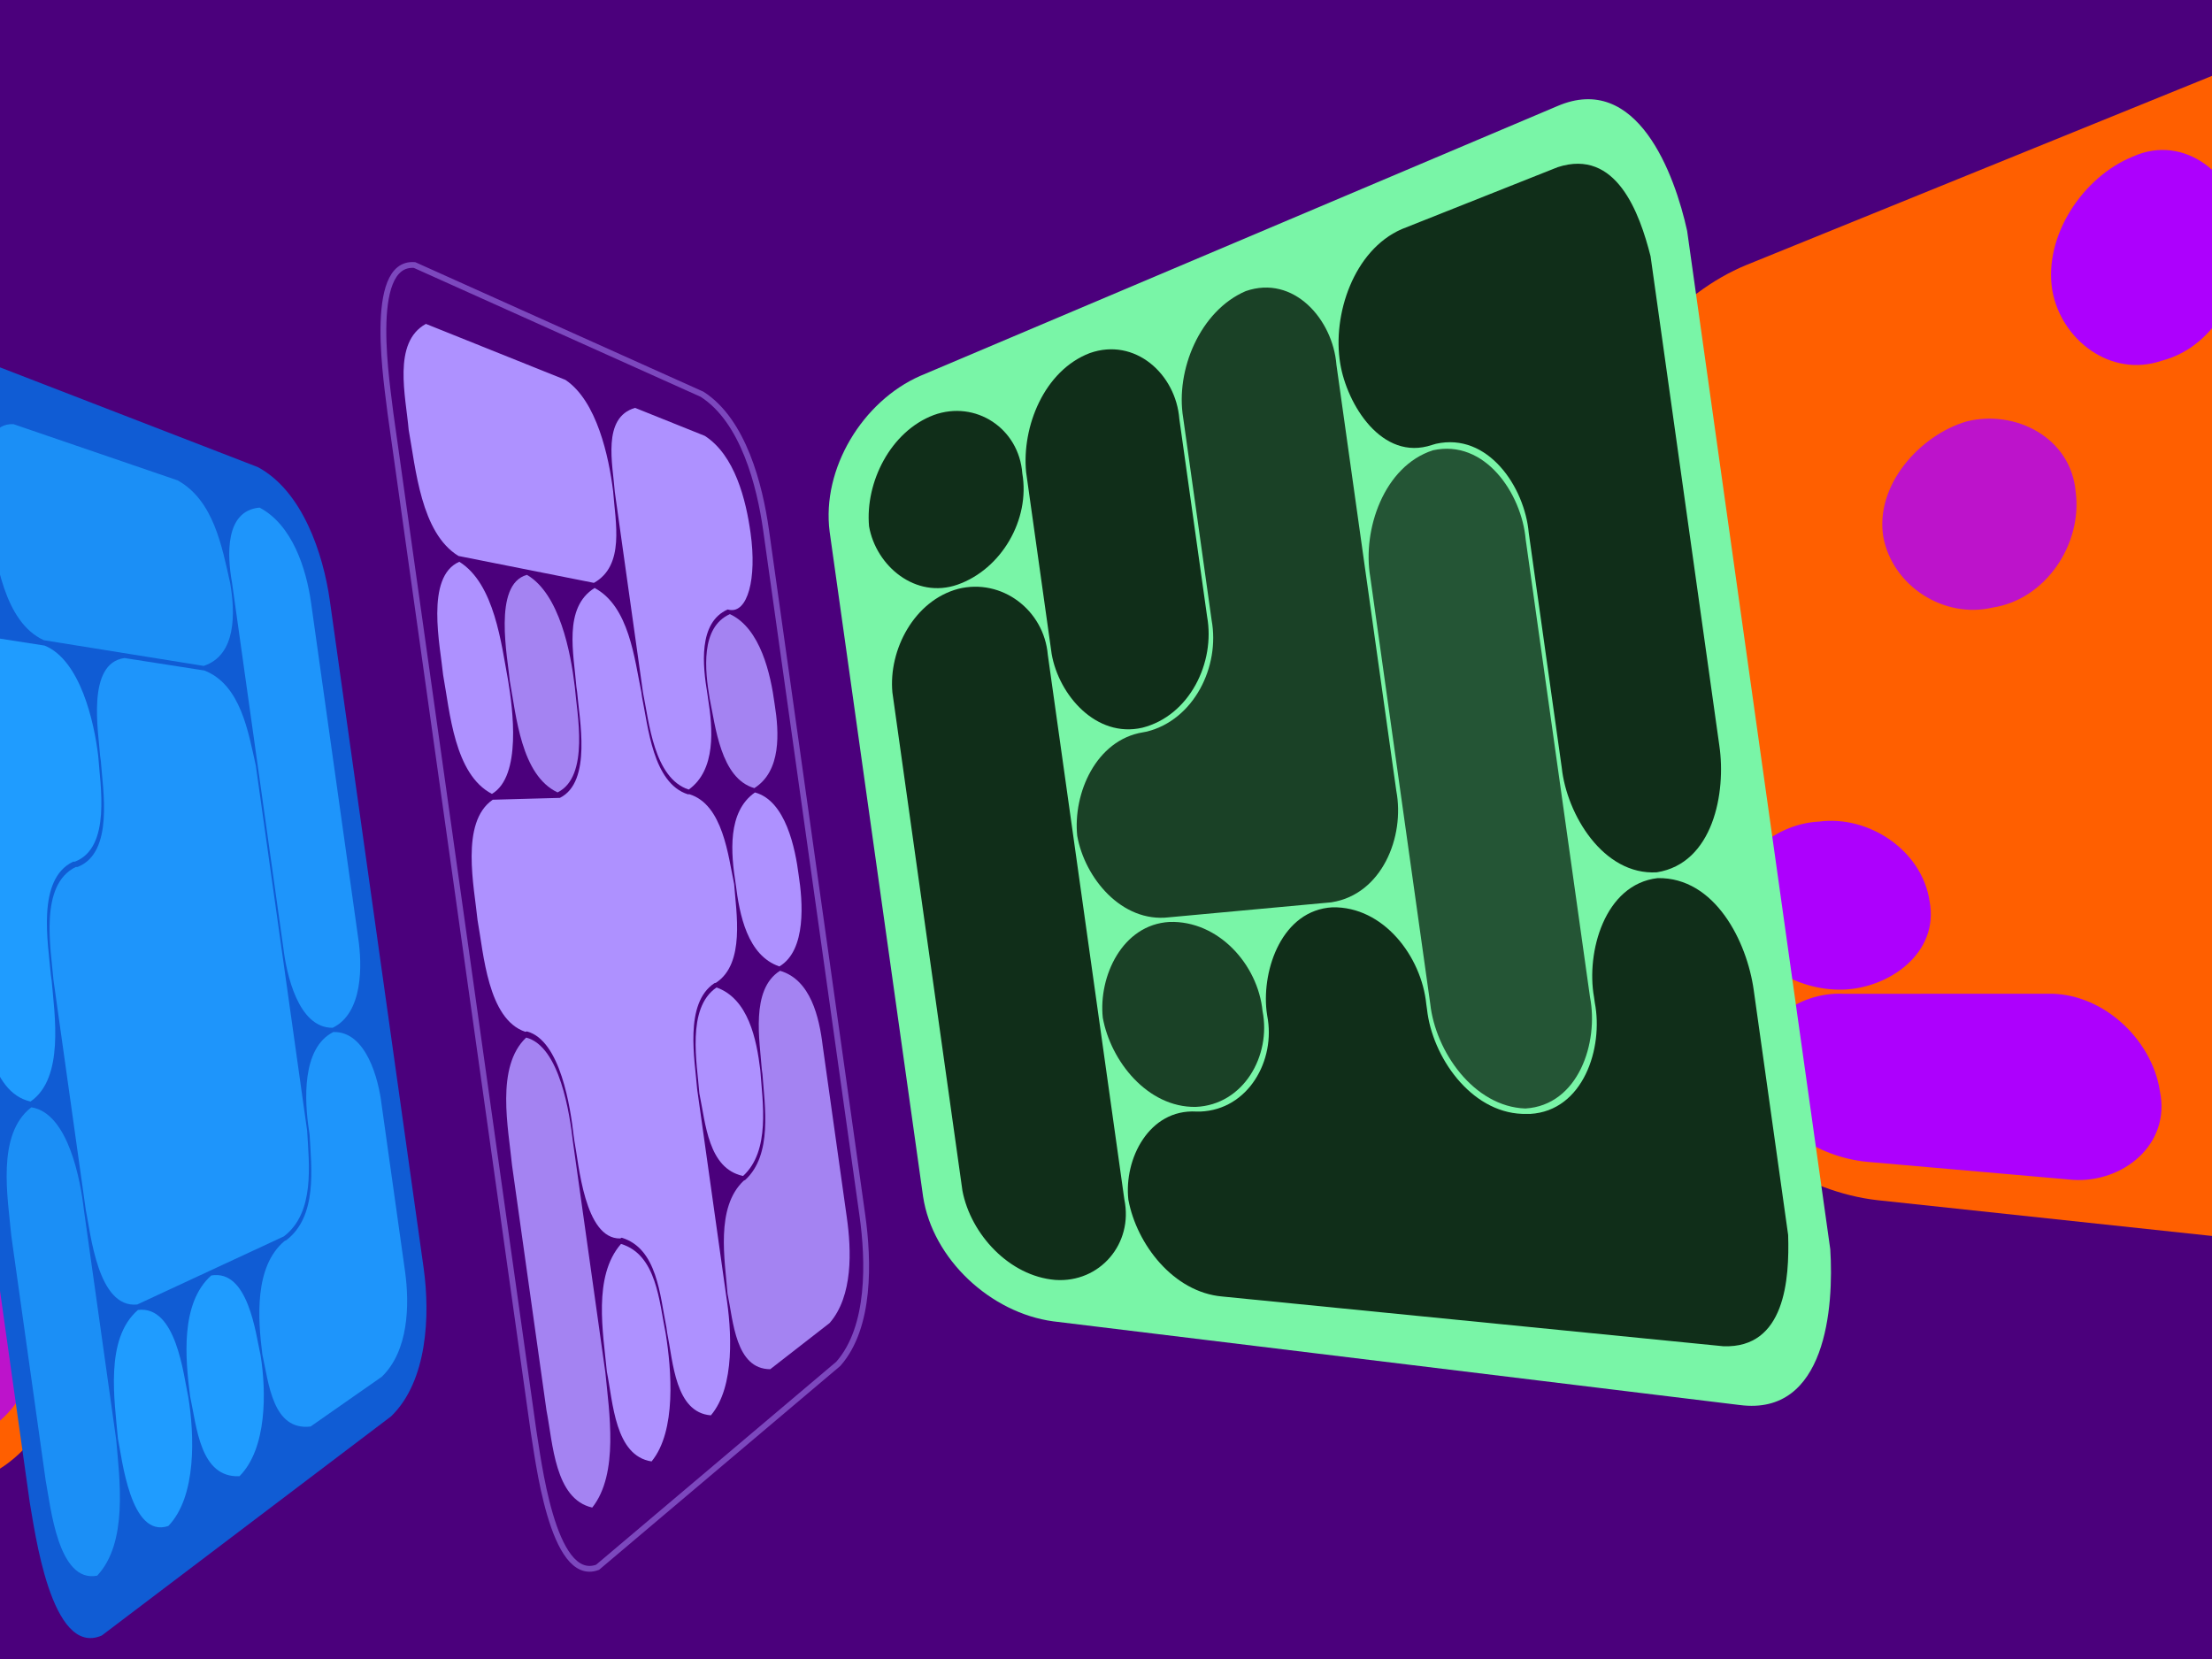
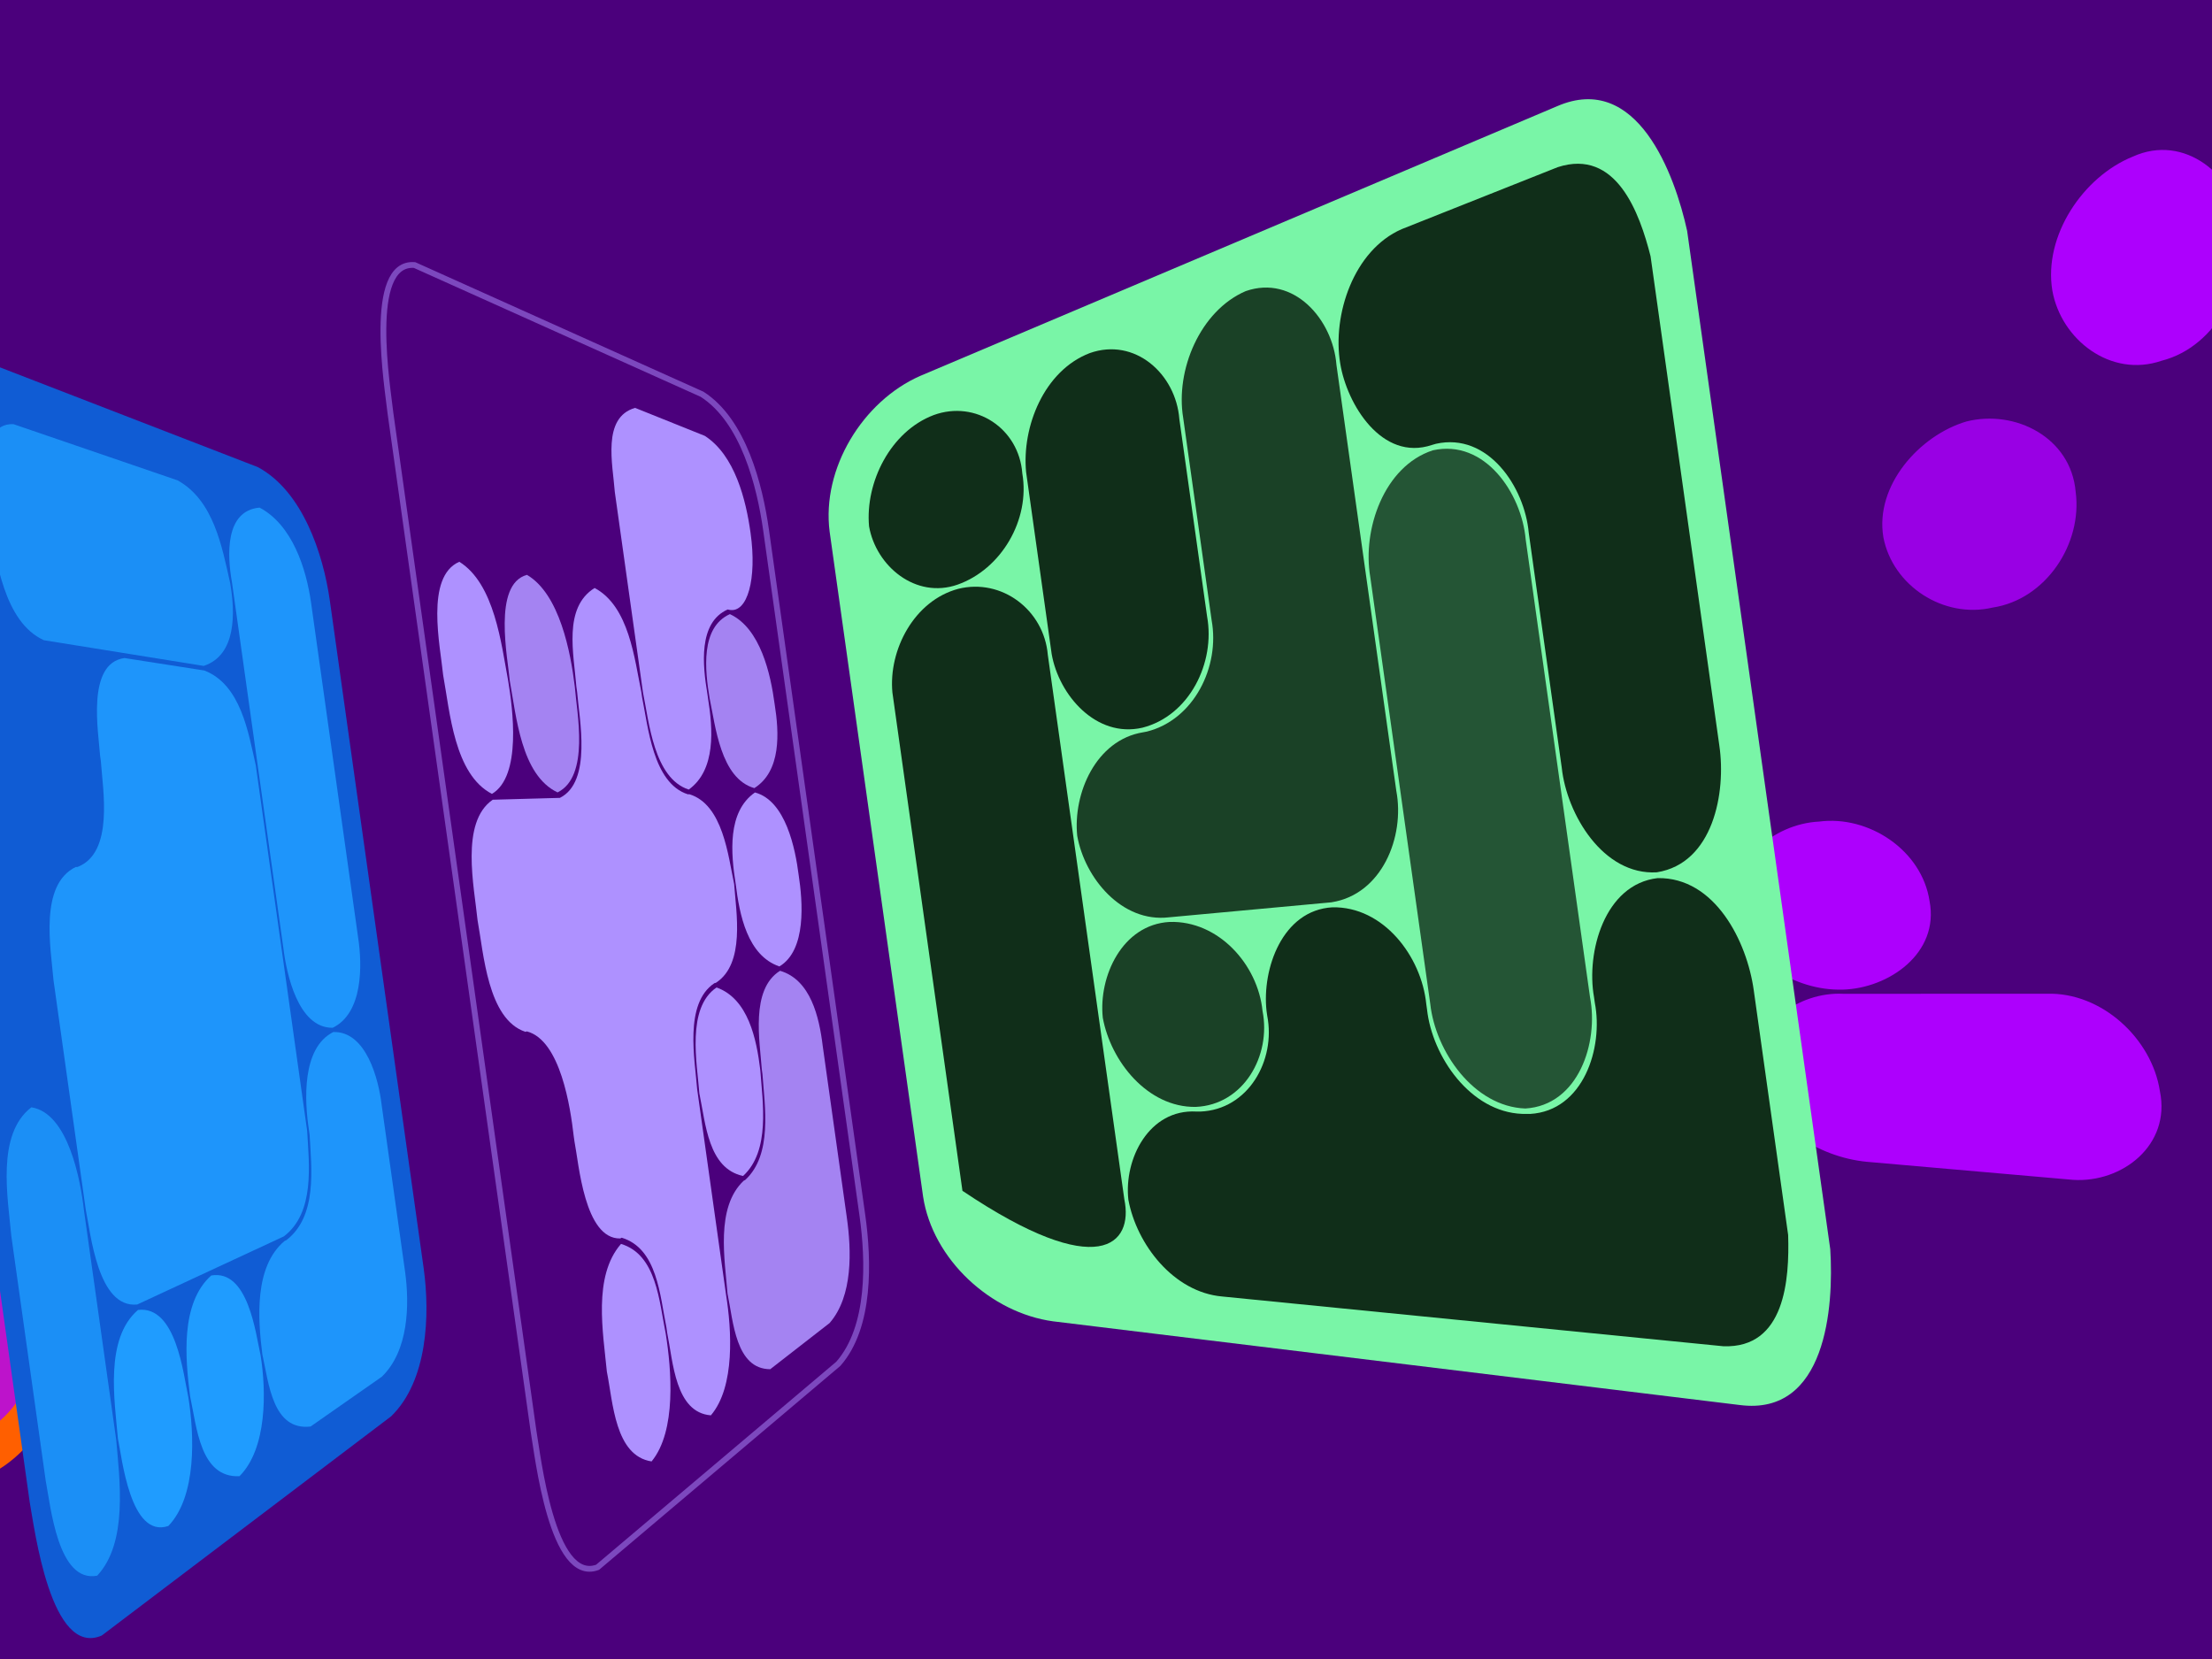
<svg xmlns="http://www.w3.org/2000/svg" width="400" height="300" viewBox="0 0 400 300" fill="none">
  <g clip-path="url(#clip0_1_4809)">
    <rect width="400" height="300" fill="#4B007C" />
-     <path d="M487.172 232.823C437.933 227.556 388.701 222.289 339.463 217.027C326.766 215.592 311.315 206.797 309.156 193.048L293.178 79.363C291.465 65.557 303.893 52.843 315.702 47.958C361.581 29.323 407.455 10.695 453.335 -7.94C469.547 -14.281 481.999 1.125 483.642 16.04C492.326 77.835 501.011 139.63 509.696 201.425C512.221 216.209 504.499 234.456 487.173 232.829L487.172 232.823Z" fill="#FF5F00" />
    <path d="M390.875 65.237C381.681 68.383 372.701 61.428 371.125 52.525C369.502 42.635 376.704 31.934 385.686 28.318C395.056 24.067 404.242 31.743 405.437 41.031C406.733 50.792 401.037 62.652 390.875 65.237Z" fill="#AD00FD" />
    <path opacity="0.8" d="M360.324 109.869C351.479 111.938 342.25 105.941 340.573 97.151C339.001 87.783 347.134 78.707 355.595 76.216C364.407 73.996 374.5 79.11 375.346 88.934C376.605 98.306 369.976 108.414 360.324 109.869Z" fill="#AD00FD" />
    <path d="M333.217 178.95C324.539 179.234 315.088 173.309 313.242 164.601C312.547 155.929 320.618 148.977 328.947 148.568C337.952 147.39 347.538 153.772 348.922 162.923C350.751 172.377 341.526 178.735 333.218 178.956L333.217 178.95Z" fill="#AD00FD" />
    <path d="M374.868 213.354C362.44 212.265 350.014 211.181 337.586 210.091C328.708 209.235 319.25 203.306 317.382 194.107C316.641 185.441 325.152 179.3 333.317 179.71C345.59 179.705 357.864 179.706 370.138 179.701C380.014 179.388 389.128 187.79 390.578 197.32C392.585 207.052 383.787 213.926 374.868 213.354Z" fill="#AD00FD" />
    <path d="M-145.628 107.337L-120.363 287.103C-118.546 296.228 -112.313 318.54 -98.157 311.75C-66.111 296.739 -34.071 281.734 -2.025 266.723C8.434 261.545 14.015 248.115 12.527 236.91L-4.051 118.95C-5.71 107.769 -14.77 96.397 -26.258 94.303C-61.199 88.707 -96.134 83.115 -131.076 77.518C-146.555 74.893 -146.397 98.059 -145.629 107.331L-145.628 107.337Z" fill="#FF5F00" />
    <path opacity="0.8" d="M-46.482 221.532L-41.455 257.305C-40.386 264.204 -35.406 272.762 -27.233 269.591C-19.185 266.066 -11.143 262.547 -3.101 259.022C3.693 255.464 7.863 246.765 6.596 239.155L2.354 208.967C1.422 201.967 -4.307 195.479 -11.863 196.674C-20.167 198.335 -28.477 199.997 -36.781 201.652C-45.163 204.08 -47.367 213.828 -46.483 221.526L-46.482 221.532Z" fill="#AD00FD" />
    <path opacity="0.9" d="M-26.394 182.235C-25.198 189.46 -20.152 197.003 -11.982 195.913C-11.982 195.913 -11.982 195.913 -11.977 195.912C-4.859 193.999 -0.593 185.938 -1.893 178.798C-2.612 171.57 -8.935 164.997 -16.304 165.12C-16.304 165.12 -16.304 165.12 -16.31 165.121C-24.468 166.331 -27.235 174.967 -26.394 182.235Z" fill="#AD00FD" />
    <path d="M-117.707 172.682C-117.46 172.659 -117.333 172.653 -117.081 172.629C-107.212 172.962 -103.776 184.015 -101.895 191.817L-101.751 192.838C-99.936 200.335 -96.547 211.506 -86.759 210.647C-78.464 208.098 -75.873 197.006 -77.252 189.389C-77.305 189.012 -77.33 188.83 -77.383 188.454C-78.298 180.952 -76.627 170.14 -67.682 168.575C-67.182 168.533 -66.935 168.516 -66.435 168.475C-58.172 168.546 -52.391 177.346 -51.631 184.904L-51.507 185.788C-50.312 193.129 -45.511 201.863 -36.896 200.838C-36.896 200.838 -36.896 200.838 -36.891 200.837C-29.343 198.719 -25.665 189.659 -27.001 182.344L-27.115 181.529C-27.956 174.266 -25.198 165.603 -17.031 164.414C-16.784 164.397 -16.658 164.385 -16.405 164.361C-8.806 163.433 -5.093 155.611 -6.127 148.626C-6.928 141.195 -13.273 134.293 -20.733 133.569L-72.789 132.197C-81.892 131.936 -86.756 120.398 -87.981 113.009L-88.114 112.057C-89.317 103.665 -94.499 93.503 -103.499 91.496C-112.207 90.325 -120.908 89.159 -129.61 87.988C-139.859 87.51 -139.63 100.926 -139.307 107.855L-133.087 152.114C-132.236 159.741 -127.244 172.97 -117.707 172.682Z" fill="#AD00FD" />
    <path d="M-14.614 60.779C5.79 68.674 26.199 76.563 46.603 84.459C54.696 88.778 58.434 100.115 59.635 108.541L76.617 229.373C77.785 237.804 77.317 249.732 70.728 256.115L18.409 295.752C9.178 299.786 6.245 276.4 5.377 271.669L-20.503 87.52C-20.973 82.734 -24.6 59.445 -14.614 60.779Z" fill="#105CD4" />
    <path d="M38.2 230.646C44.882 229.521 46.218 241.055 47.121 245.083C48.161 251.533 48.32 261.925 43.302 266.949C36.168 267.26 35.575 257.992 34.38 252.511C33.515 245.781 32.56 235.675 38.2 230.646Z" fill="#1F9CFF" />
    <path d="M24.948 236.879C31.866 236.029 33.155 248.505 34.064 252.702C35.142 259.419 35.603 270.6 30.439 275.946C23.553 278.268 22.056 263.566 21.323 260.13C20.722 253.246 18.909 242.087 24.949 236.885L24.948 236.879Z" fill="#1F9CFF" />
    <path opacity="0.9" d="M73.239 229.865L68.998 199.689C68.473 195.247 66.241 186.442 60.27 186.625C54.511 189.526 55.069 199.159 55.868 204.353L55.981 205.156C56.329 211.268 57.41 219.955 51.774 224.263C51.643 224.323 51.578 224.355 51.452 224.413C45.948 229.04 46.626 238.499 47.439 244.9C48.596 250.072 49.282 258.763 56.167 257.958C61.31 254.364 63.887 252.561 69.031 248.967C73.86 244.33 74.104 236.02 73.238 229.86L73.239 229.865Z" fill="#1F9CFF" />
    <path opacity="0.8" d="M5.671 200.238C12.367 201.279 14.586 213.555 15.175 218.819L21.006 260.308C21.643 267.617 23.161 278.951 17.574 284.932C10.466 286.297 9.156 272.347 8.264 267.736L2.045 223.483C1.427 216.607 -0.709 205.127 5.671 200.238Z" fill="#1F9CFF" />
    <path opacity="0.9" d="M46.941 91.792C52.861 94.918 55.386 102.838 56.252 108.999L64.756 169.506C65.53 174.517 65.657 183.194 60.161 185.855C53.866 185.932 51.786 175.972 51.238 171.412L41.957 105.371C41.074 100.45 40.644 92.351 46.941 91.792Z" fill="#1F9CFF" />
    <path opacity="0.9" d="M24.809 235.898C33.653 231.79 42.49 227.683 51.334 223.575C56.978 219.283 55.887 210.568 55.541 204.468L46.263 138.449C44.914 132.49 43.566 123.811 36.952 121.248C31.177 120.345 28.284 119.897 22.508 118.995C15.563 119.947 17.828 132.508 18.107 136.723L18.239 137.663C18.582 142.793 20.643 154.191 14.031 156.77C13.893 156.778 13.823 156.776 13.69 156.783C7.076 160.003 9.176 171.43 9.677 177.27L15.499 218.696C16.406 222.997 17.65 236.608 24.809 235.898Z" fill="#1F9CFF" />
-     <path d="M9.342 177.323L9.199 176.309C8.699 170.48 6.583 159.021 13.212 155.823C13.351 155.815 13.421 155.817 13.553 155.81C20.175 153.258 18.102 141.821 17.761 136.702C17.051 130.659 14.548 119.382 8.063 116.742C2.287 115.84 -0.606 115.392 -6.382 114.489C-13.399 116.707 -10.876 129.569 -10.395 134.976L-4.176 179.229C-3.01 185.289 -1.949 197.554 5.522 199.189C11.659 194.967 9.871 183.491 9.342 177.323Z" fill="#1F9CFF" />
    <path opacity="0.8" d="M2.436 76.701C12.332 80.087 22.224 83.48 32.12 86.866C38.645 90.488 40.142 98.867 41.624 105.447C42.537 110.782 42.783 118.447 36.836 120.417C27.197 118.865 17.565 117.319 7.926 115.768C0.688 112.438 -0.647 101.206 -1.966 94.429C-2.209 90.918 -4.823 76.373 2.436 76.701Z" fill="#1F9CFF" />
-     <path d="M-12.406 71.621C-5.388 75.824 -3.722 87.138 -2.321 94.339C-2.007 98.805 0.493 112.001 -6.528 113.447C-13.992 109.794 -15.257 97.814 -16.613 90.728C-17.028 86.044 -19.613 72.279 -12.406 71.621Z" fill="#1F9CFF" />
    <path d="M70.611 74.743L96.484 258.835C97.242 263.111 99.826 286.5 108.063 283.413C122.571 271.151 137.079 258.884 151.594 246.621C157.468 239.955 157.085 227.926 155.949 219.804L138.532 95.872C137.385 87.751 134.437 76.083 126.953 71.294C109.627 63.507 92.299 55.713 74.967 47.927C66.198 47.23 70.161 70.425 70.611 74.743Z" fill="#4B007C" stroke="#AE91FF" stroke-opacity="0.5" stroke-width="1.05" />
    <path d="M133.037 159.833C133.713 165.387 135.156 172.798 140.941 174.763C145.889 171.801 145.149 162.937 144.424 158.233C143.824 153.505 142.093 144.787 136.52 143.304C131.501 146.793 132.156 154.308 133.037 159.833Z" fill="#AE91FF" />
    <path opacity="0.9" d="M128.32 126.271C129.374 131.249 130.294 140.773 136.409 142.517C141.287 139.431 140.912 132.504 140.076 127.298C139.362 121.93 137.52 113.617 131.987 111.053C126.635 113.455 127.476 121.218 128.319 126.266L128.32 126.271Z" fill="#AE91FF" />
    <path d="M126.468 197.724C127.606 203.178 128.056 211.298 134.372 212.654C139.34 208.102 137.902 199.36 137.485 193.497C136.812 187.925 135.321 180.62 129.581 178.567C124.076 182.276 126.066 192.388 126.468 197.724Z" fill="#AE91FF" />
    <path d="M131.879 110.272C131.759 110.248 131.7 110.239 131.58 110.215C126.22 112.601 127.07 120.386 127.912 125.428L128.028 126.249C128.917 131.79 129.497 139.223 124.545 142.778C118.23 140.731 117.357 130.463 116.272 125.222L111.177 88.97C110.811 83.971 108.812 75.494 114.845 73.757C119.889 75.779 122.413 76.79 127.452 78.819C132.903 82.331 134.899 90.407 135.726 96.376C136.897 104.708 135.173 110.93 131.874 110.278L131.879 110.272Z" fill="#AE91FF" />
-     <path d="M73.901 77.727C75.171 84.656 76.1 96.398 82.912 100.538C91.073 102.157 99.234 103.782 107.395 105.402C113.027 102.262 111.284 94.452 110.877 88.872C110.115 82.621 107.928 72.474 102.235 68.688L77.014 58.57C70.918 61.92 73.39 71.696 73.901 77.727Z" fill="#AE91FF" />
    <path d="M109.739 248.033C110.861 253.618 111.198 263.253 117.827 264.274C122.368 258.742 121.416 247.671 120.387 241.179C119.196 235.348 118.751 226.885 112.299 224.939C107.18 230.813 109.068 240.985 109.74 248.039L109.739 248.033Z" fill="#AE91FF" />
    <path opacity="0.9" d="M92.182 123.109C93.356 129.401 94.199 140.151 100.824 143.293C106.682 140.395 104.316 128.936 103.938 124.136C103.2 117.981 101.205 107.423 95.295 103.953C89.034 105.635 91.849 119.088 92.182 123.109Z" fill="#AE91FF" />
-     <path opacity="0.9" d="M92.593 210.727L98.824 255.06C99.99 260.998 100.313 271.077 107.097 272.616C111.96 266.487 110.145 255.27 109.472 248.205L103.611 206.499C103.038 201.518 101.252 189.221 95.152 187.626C89.575 192.891 91.939 204.007 92.593 210.727Z" fill="#AE91FF" />
    <path d="M80.132 122.06C81.35 128.7 82.146 140.031 88.96 143.56C94.384 140.351 92.705 128.034 91.888 123.087C90.656 116.472 89.437 105.566 83.061 101.586C76.838 104.286 79.628 116.859 80.132 122.06Z" fill="#AE91FF" />
    <path d="M115.982 125.193L116.106 126.077C117.184 131.301 118.057 141.61 124.38 143.633C124.495 143.629 124.553 143.626 124.669 143.627C130.742 145.482 131.691 154.839 132.758 159.873C133.12 165.006 134.786 174.257 129.461 177.719C129.348 177.747 129.292 177.76 129.181 177.794C123.666 181.48 125.668 191.631 126.067 196.95L131.296 234.154C132.286 240.373 132.98 250.73 128.551 255.938C122.087 255.429 121.721 246.251 120.647 241.009L120.514 240.057C119.322 234.221 118.874 225.782 112.425 223.817C112.317 223.873 112.262 223.898 112.154 223.954C105.672 224.063 104.669 210.355 103.881 206.397L103.738 205.383C103.164 200.39 101.376 188.123 95.28 186.51C95.168 186.537 95.111 186.551 95 186.584C88.176 184.306 87.448 172.303 86.357 166.4C85.773 160.427 83.17 148.687 89.102 144.616C91.527 144.548 92.743 144.517 95.174 144.448C97.6 144.381 98.816 144.349 101.247 144.281C107.096 141.361 104.741 129.94 104.361 125.124L104.227 124.172C103.764 118.269 101.801 109.885 107.525 106.326C113.762 109.645 114.738 119.15 115.983 125.199L115.982 125.193Z" fill="#AE91FF" />
    <g opacity="0.9">
      <path d="M131.561 233.977C131.092 227.865 129.34 218.342 134.49 213.509C134.599 213.453 134.653 213.428 134.762 213.372C139.722 208.804 138.293 200.084 137.875 194.215L137.76 193.395C137.401 188.319 135.66 178.911 141.058 175.549C146.597 177.17 148.146 183.932 148.777 189.167L153.124 220.096C153.974 226.061 154.282 234.369 150.011 239.253C145.72 242.587 143.577 244.254 139.287 247.595C133.009 247.588 132.6 238.887 131.568 233.982L131.561 233.977Z" fill="#AE91FF" />
    </g>
    <path d="M150.024 96.139C155.657 136.221 161.289 176.297 166.923 216.378C168.653 227.741 179.171 237.41 190.428 238.937C231.818 243.982 273.203 249.027 314.594 254.072C330.246 256.109 331.637 236.311 330.971 225.909L305.09 41.76C302.863 31.577 296.069 12.929 281.585 19.202C243.188 35.46 204.797 51.718 166.401 67.976C155.996 72.553 148.55 84.74 150.024 96.139Z" fill="#79F5A7" />
    <path opacity="0.8" d="M247.788 104.339C251.405 130.076 255.022 155.813 258.64 181.55C259.584 190.129 266.496 200.112 275.825 200.452C285.438 199.874 289.115 188.535 287.527 180.332L275.892 97.547C275.158 89.223 268.498 79.338 259.098 81.432C250.229 84.323 246.33 95.826 247.788 104.339Z" fill="#102E19" />
    <path opacity="0.9" d="M199.422 184.049C200.841 191.875 207.503 200.284 216.216 200.164C224.871 199.802 229.898 190.912 228.309 182.831C227.461 174.36 220.282 166.449 211.515 166.716C202.943 167.171 198.616 176.578 199.422 184.055L199.422 184.049Z" fill="#102E19" />
    <path d="M185.552 85.363L190.175 118.258C191.461 125.668 198.213 133.518 206.578 131.592C215.08 129.433 219.799 119.843 218.28 111.473C216.608 99.579 214.937 87.685 213.265 75.791C212.637 67.603 205.206 60.959 197.058 63.853C188.802 67.013 184.762 77.175 185.552 85.363Z" fill="#102E19" />
-     <path d="M161.374 125.212L174.041 215.337C175.55 223.186 182.503 230.769 190.835 231.452C198.863 232.009 204.978 224.903 203.319 216.901L189.478 118.421C188.791 110.305 181.136 104.512 173.271 106.483C165.334 108.604 160.655 117.491 161.374 125.212Z" fill="#102E19" />
+     <path d="M161.374 125.212L174.041 215.337C198.863 232.009 204.978 224.903 203.319 216.901L189.478 118.421C188.791 110.305 181.136 104.512 173.271 106.483C165.334 108.604 160.655 117.491 161.374 125.212Z" fill="#102E19" />
    <path d="M157.152 95.172C158.417 102.393 165.603 108.368 173.163 105.719C181.081 102.921 186.309 93.974 184.865 85.599C184.255 77.456 176.418 72.304 168.854 75.052C161.033 78.005 156.44 87.212 157.152 95.172Z" fill="#102E19" />
    <path d="M299.602 157.742C289.924 158.311 283.317 147.274 282.417 138.84L276.448 96.37C275.715 88.052 269.062 78.137 259.654 80.255C259.375 80.335 259.235 80.378 258.956 80.458C249.872 83.519 243.544 73.058 242.357 65.734C240.886 56.915 244.804 45.223 253.472 41.436C262.873 37.703 272.274 33.964 281.682 30.23C292.295 26.768 296.504 38.562 298.476 46.345L310.912 134.835C312.157 143.319 309.812 156.121 299.602 157.742Z" fill="#102E19" />
    <path opacity="0.9" d="M240.8 163.164C231.001 164.07 221.196 164.972 211.397 165.878C202.834 166.896 196.15 158.746 194.798 151.154C194.005 143.484 198.184 133.807 206.695 132.425C206.979 132.373 207.12 132.342 207.403 132.29C215.918 130.146 220.624 120.541 219.104 112.171C217.389 99.963 215.673 87.756 213.957 75.548C212.528 66.95 217.003 56.197 225.267 52.642C233.951 49.631 241.023 57.773 241.67 65.97C245.28 91.661 248.891 117.353 252.501 143.039C254.065 151.356 249.869 161.738 240.799 163.158L240.8 163.164Z" fill="#102E19" />
    <path d="M311.646 243.445C281.441 240.449 251.24 237.452 221.034 234.45C212.227 233.689 205.542 225.033 204.045 216.945C203.222 209.604 207.764 200.527 216.333 201.002C216.624 201.002 216.769 201.005 217.06 201.005C225.724 200.665 230.742 191.753 229.153 183.672L229.03 182.8C228.184 175.247 231.866 164.6 240.927 164.071C250.158 163.878 257.052 172.945 257.918 181.582L258.05 182.522C258.995 191.107 265.921 201.065 275.235 201.424C275.817 201.43 276.108 201.429 276.69 201.435C286.317 200.878 289.979 189.513 288.391 181.315L288.249 180.306C286.802 172.24 290.13 159.905 299.755 158.79C310.127 158.617 315.918 170.252 317.136 179.083L323.354 223.325C323.604 231.35 322.808 243.841 311.652 243.444L311.646 243.445Z" fill="#102E19" />
  </g>
  <defs>
    <clipPath id="clip0_1_4809">
      <rect width="400" height="300" fill="white" />
    </clipPath>
  </defs>
</svg>